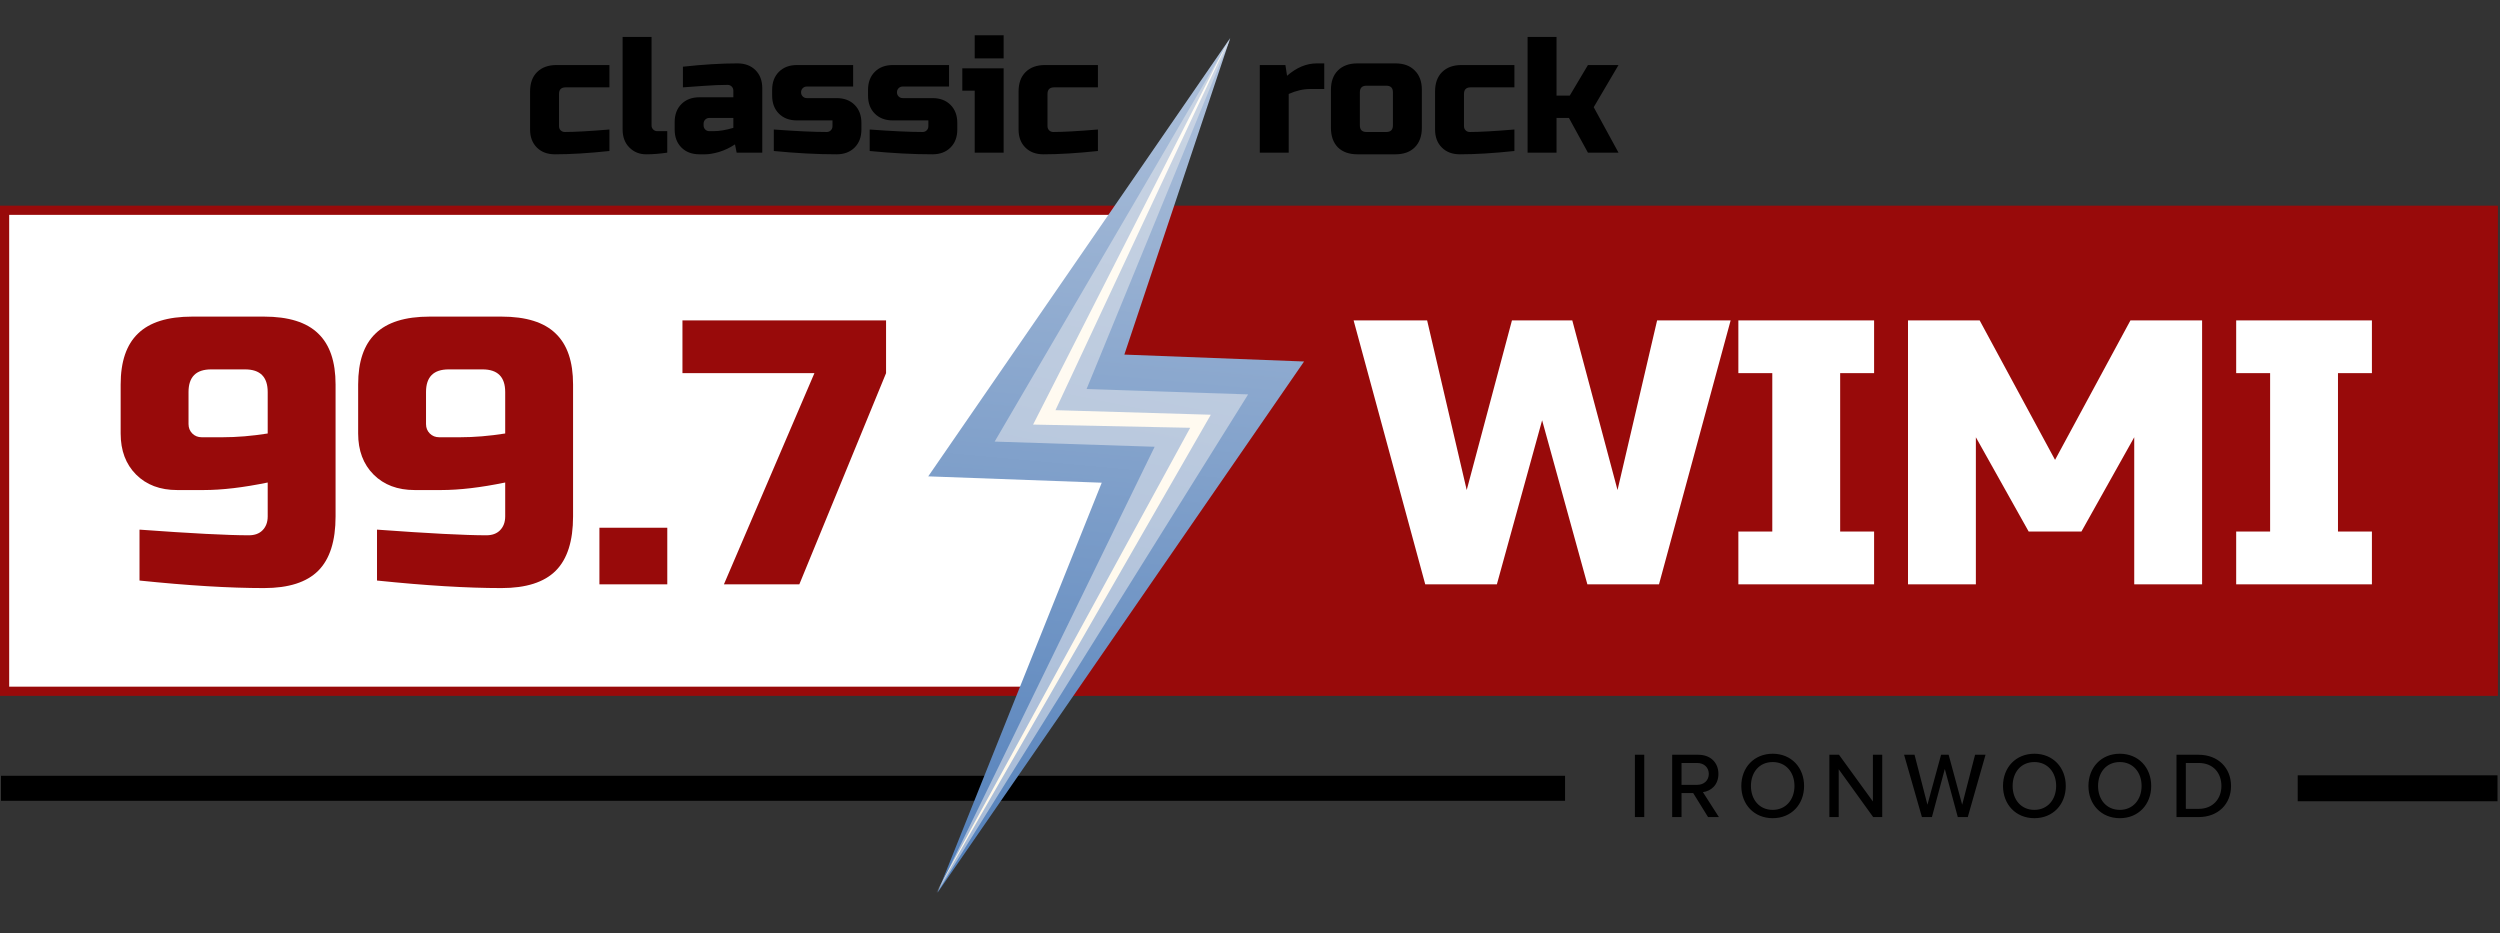
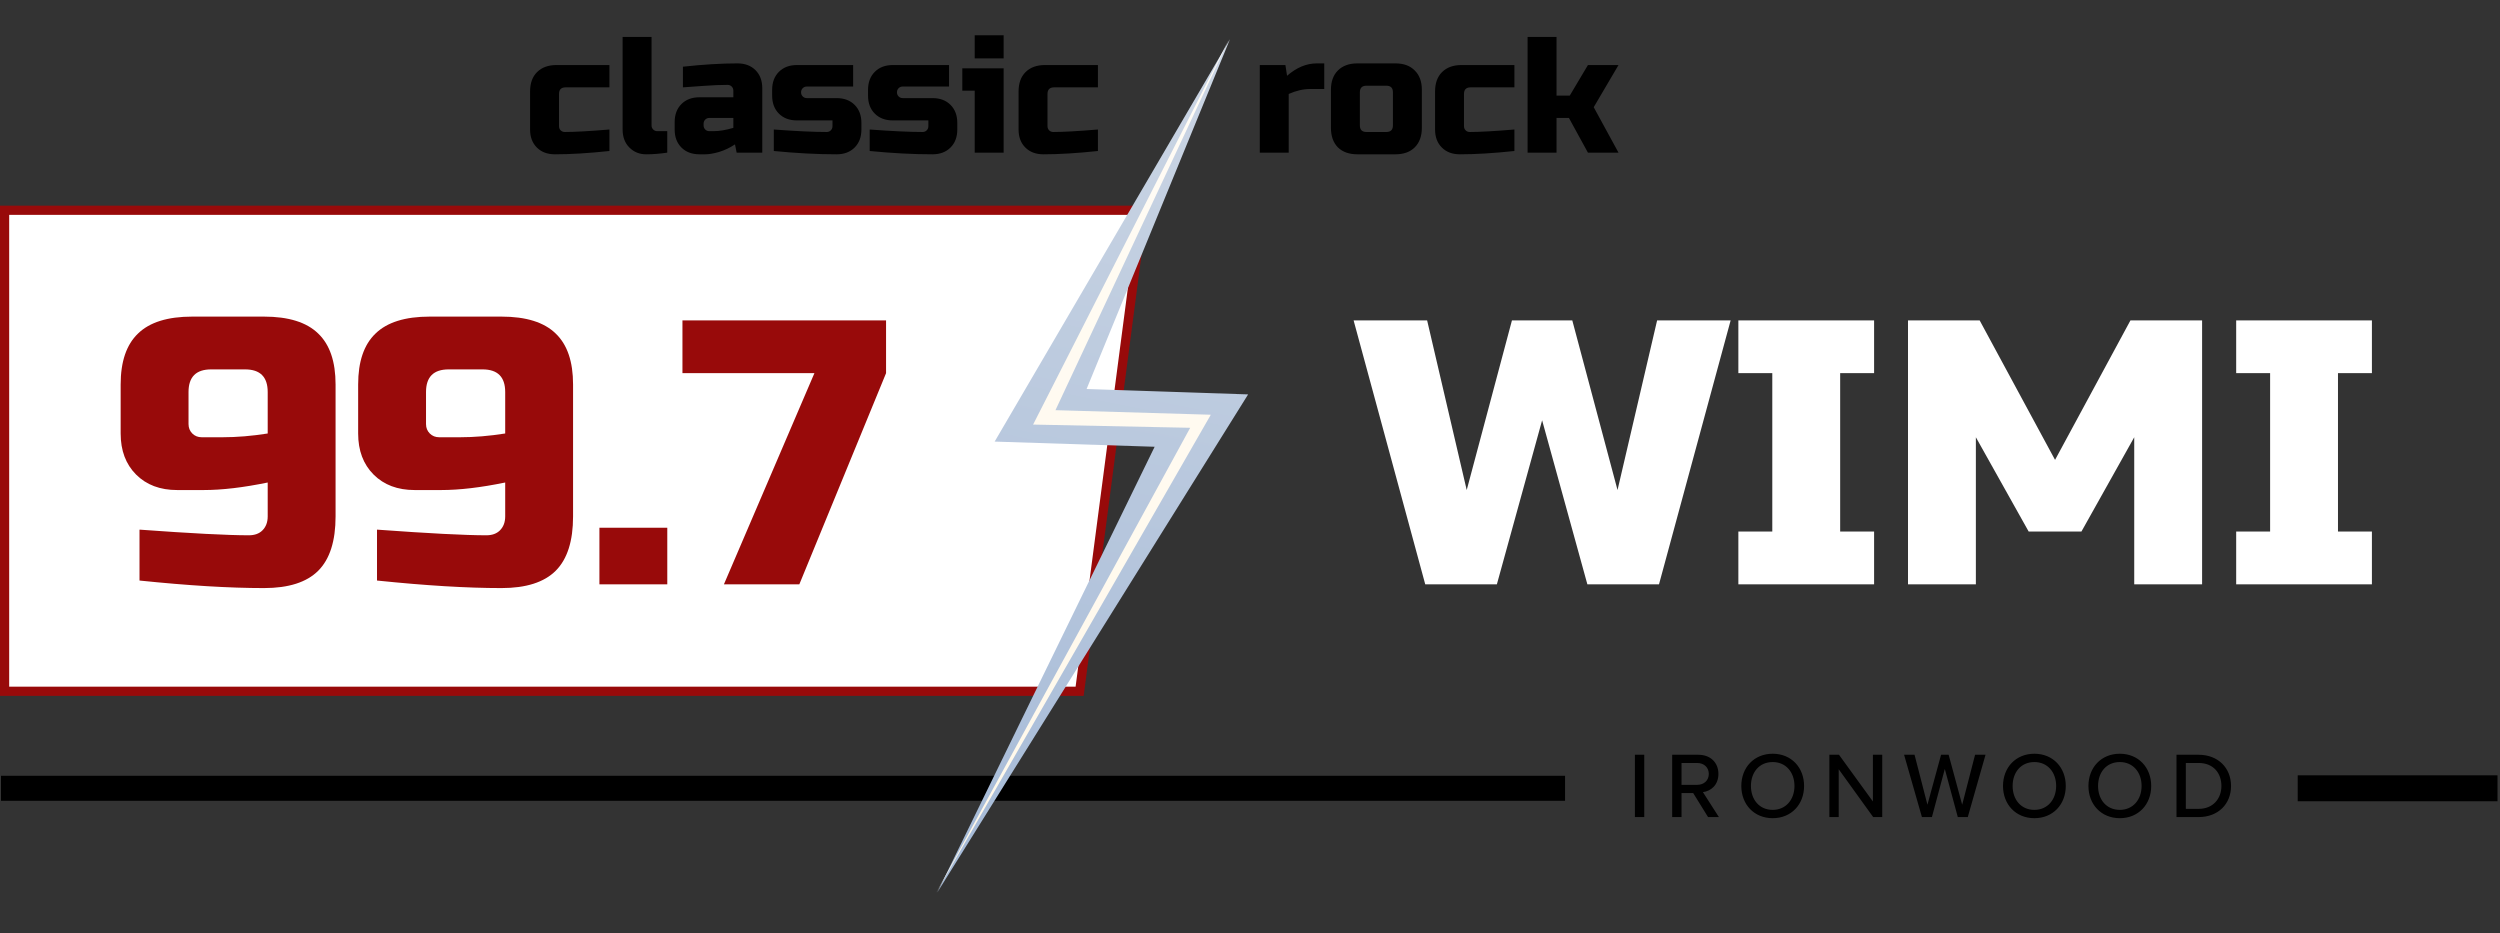
<svg xmlns="http://www.w3.org/2000/svg" width="999" height="373" viewBox="0 0 999 373" fill="none">
  <rect x="0" y="0" width="999" height="373" fill="#333333" stroke="none" />
  <rect x="0.397" y="310" width="625" height="10" fill="black" />
  <path d="M657.042 326.5H653.309V301.604H657.042V326.5ZM686.866 326.5H682.536L676.601 316.907H671.936V326.5H668.203V301.604H678.692C683.432 301.604 686.679 304.664 686.679 309.256C686.679 313.735 683.656 316.123 680.483 316.534L686.866 326.5ZM682.835 309.256C682.835 306.643 680.894 304.888 678.206 304.888H671.936V313.623H678.206C680.894 313.623 682.835 311.868 682.835 309.256ZM695.83 314.071C695.83 306.68 700.944 301.193 708.372 301.193C715.799 301.193 720.913 306.68 720.913 314.071C720.913 321.461 715.799 326.948 708.372 326.948C700.944 326.948 695.83 321.461 695.83 314.071ZM717.069 314.071C717.069 308.584 713.635 304.515 708.372 304.515C703.034 304.515 699.675 308.584 699.675 314.071C699.675 319.52 703.034 323.626 708.372 323.626C713.635 323.626 717.069 319.52 717.069 314.071ZM752.142 326.5H748.521L734.748 307.389V326.5H731.015V301.604H734.86L748.409 320.267V301.604H752.142V326.5ZM786.327 326.5H782.333L777.145 307.277L771.994 326.5H768L760.871 301.604H765.051L770.202 321.573L775.652 301.604H778.675L784.087 321.573L789.238 301.604H793.419L786.327 326.5ZM800.4 314.071C800.4 306.68 805.514 301.193 812.942 301.193C820.37 301.193 825.483 306.68 825.483 314.071C825.483 321.461 820.37 326.948 812.942 326.948C805.514 326.948 800.4 321.461 800.4 314.071ZM821.639 314.071C821.639 308.584 818.205 304.515 812.942 304.515C807.604 304.515 804.245 308.584 804.245 314.071C804.245 319.52 807.604 323.626 812.942 323.626C818.205 323.626 821.639 319.52 821.639 314.071ZM834.54 314.071C834.54 306.68 839.654 301.193 847.082 301.193C854.51 301.193 859.623 306.68 859.623 314.071C859.623 321.461 854.51 326.948 847.082 326.948C839.654 326.948 834.54 321.461 834.54 314.071ZM855.779 314.071C855.779 308.584 852.345 304.515 847.082 304.515C841.744 304.515 838.385 308.584 838.385 314.071C838.385 319.52 841.744 323.626 847.082 323.626C852.345 323.626 855.779 319.52 855.779 314.071ZM878.609 326.5H869.725V301.604H878.609C886.373 301.604 891.524 306.904 891.524 314.071C891.524 321.274 886.373 326.5 878.609 326.5ZM873.458 304.888V323.215H878.609C884.357 323.215 887.679 319.11 887.679 314.071C887.679 308.957 884.469 304.888 878.609 304.888H873.458Z" fill="black" />
  <rect x="918.165" y="309.816" width="79.835" height="10.368" fill="black" />
-   <path d="M458.004 82.19H998.174V278.058H425.692L458.004 82.19Z" fill="#980A0A" />
+   <path d="M458.004 82.19H998.174H425.692L458.004 82.19Z" fill="#980A0A" />
  <path d="M456.629 84.025L431.421 276.223H1.835V84.025H456.629Z" fill="white" stroke="#980A0A" stroke-width="3.67" />
  <path d="M55.747 211.642C76.439 213.149 91.003 213.902 99.441 213.902C101.751 213.902 103.559 213.25 104.865 211.944C106.271 210.538 106.974 208.679 106.974 206.369V192.809C97.231 194.818 88.693 195.822 81.361 195.822H70.814C63.984 195.822 58.509 193.763 54.391 189.645C50.273 185.527 48.214 180.052 48.214 173.222V153.635C48.214 144.495 50.524 137.715 55.145 133.295C59.765 128.775 66.997 126.515 76.841 126.515H105.468C115.311 126.515 122.543 128.775 127.164 133.295C131.784 137.715 134.094 144.495 134.094 153.635V206.369C134.094 216.213 131.784 223.445 127.164 228.065C122.543 232.686 115.311 234.996 105.468 234.996C91.707 234.996 75.133 233.991 55.747 231.983V211.642ZM88.894 174.729C94.619 174.729 100.646 174.227 106.974 173.222V156.649C106.974 150.622 103.961 147.609 97.934 147.609H84.374C78.347 147.609 75.334 150.622 75.334 156.649V169.455C75.334 170.962 75.836 172.218 76.841 173.222C77.845 174.227 79.101 174.729 80.607 174.729H88.894ZM150.65 211.642C171.342 213.149 185.906 213.902 194.344 213.902C196.654 213.902 198.462 213.25 199.768 211.944C201.174 210.538 201.877 208.679 201.877 206.369V192.809C192.134 194.818 183.596 195.822 176.264 195.822H165.717C158.887 195.822 153.412 193.763 149.294 189.645C145.176 185.527 143.117 180.052 143.117 173.222V153.635C143.117 144.495 145.427 137.715 150.048 133.295C154.668 128.775 161.9 126.515 171.744 126.515H200.371C210.214 126.515 217.446 128.775 222.067 133.295C226.687 137.715 228.997 144.495 228.997 153.635V206.369C228.997 216.213 226.687 223.445 222.067 228.065C217.446 232.686 210.214 234.996 200.371 234.996C186.61 234.996 170.036 233.991 150.65 231.983V211.642ZM183.797 174.729C189.522 174.729 195.549 174.227 201.877 173.222V156.649C201.877 150.622 198.864 147.609 192.837 147.609H179.277C173.25 147.609 170.237 150.622 170.237 156.649V169.455C170.237 170.962 170.739 172.218 171.744 173.222C172.748 174.227 174.004 174.729 175.51 174.729H183.797ZM239.526 210.889H266.647V233.489H239.526V210.889ZM272.709 128.022H354.069V149.115L319.416 233.489H289.282L325.442 149.115H272.709V128.022Z" fill="#980A0A" />
  <path d="M628.284 128.022L646.364 195.822L662.184 128.022H691.565L662.938 233.489H634.311L616.231 167.949L598.151 233.489H569.524L540.897 128.022H570.277L586.097 195.822L604.177 128.022H628.284ZM748.889 233.489H694.649V212.396H708.209V149.115H694.649V128.022H748.889V149.115H735.329V212.396H748.889V233.489ZM852.838 174.729L831.744 212.396H810.651L789.557 174.729V233.489H762.437V128.022H791.064L821.198 183.769L851.331 128.022H879.958V233.489H852.838V174.729ZM947.817 233.489H893.577V212.396H907.137V149.115H893.577V128.022H947.817V149.115H934.257V212.396H947.817V233.489Z" fill="white" />
  <path d="M243.525 60.339C235.29 61.22 228.024 61.661 221.727 61.661C218.732 61.661 216.332 60.758 214.527 58.952C212.721 57.147 211.818 54.747 211.818 51.752V36.559C211.818 33.257 212.743 30.68 214.593 28.831C216.486 26.937 219.084 25.99 222.387 25.99H243.525V34.908H226.02C224.259 34.908 223.378 35.789 223.378 37.55V50.431C223.378 51.092 223.598 51.642 224.039 52.082C224.479 52.523 225.029 52.743 225.69 52.743C229.653 52.743 235.598 52.413 243.525 51.752V60.339ZM266.632 61C263.681 61.44 260.863 61.661 258.177 61.661C255.534 61.661 253.311 60.758 251.505 58.952C249.699 57.147 248.797 54.747 248.797 51.752V14.761H260.356V50.101C260.356 50.761 260.577 51.312 261.017 51.752C261.457 52.193 262.008 52.413 262.668 52.413H266.632V61ZM285.117 52.413C287.451 52.413 290.093 51.972 293.044 51.092V47.128H283.466C282.805 47.128 282.255 47.348 281.814 47.789C281.374 48.229 281.154 48.78 281.154 49.44V50.101C281.154 50.761 281.374 51.312 281.814 51.752C282.255 52.193 282.805 52.413 283.466 52.413H285.117ZM272.897 26.651C280.956 25.77 288.222 25.33 294.695 25.33C297.69 25.33 300.09 26.233 301.895 28.038C303.701 29.844 304.604 32.244 304.604 35.238V61H294.365L293.704 57.697C291.635 59.062 289.499 60.075 287.297 60.736C285.139 61.352 283.312 61.661 281.814 61.661H279.502C276.508 61.661 274.108 60.758 272.302 58.952C270.497 57.147 269.594 54.747 269.594 51.752V48.78C269.594 45.785 270.497 43.385 272.302 41.58C274.108 39.774 276.508 38.871 279.502 38.871H293.044V36.229C293.044 35.569 292.824 35.018 292.383 34.578C291.943 34.137 291.392 33.917 290.732 33.917C287.869 33.917 284.699 34.049 281.22 34.313C277.785 34.578 275.011 34.776 272.897 34.908V26.651ZM309.21 51.752C318.149 52.413 325.195 52.743 330.347 52.743C331.008 52.743 331.558 52.523 331.999 52.082C332.439 51.642 332.659 51.092 332.659 50.431V48.119H318.457C315.463 48.119 313.063 47.216 311.257 45.411C309.452 43.605 308.549 41.205 308.549 38.211V35.899C308.549 32.904 309.452 30.504 311.257 28.699C313.063 26.893 315.463 25.99 318.457 25.99H340.916V34.578H322.421C321.76 34.578 321.21 34.798 320.769 35.238C320.329 35.678 320.109 36.229 320.109 36.89C320.109 37.55 320.329 38.101 320.769 38.541C321.21 38.981 321.76 39.202 322.421 39.202H334.311C337.305 39.202 339.705 40.104 341.511 41.91C343.316 43.715 344.219 46.115 344.219 49.11V51.752C344.219 54.747 343.316 57.147 341.511 58.952C339.705 60.758 337.305 61.661 334.311 61.661C326.516 61.661 318.149 61.22 309.21 60.339V51.752ZM347.527 51.752C356.467 52.413 363.513 52.743 368.665 52.743C369.326 52.743 369.876 52.523 370.316 52.082C370.757 51.642 370.977 51.092 370.977 50.431V48.119H356.775C353.78 48.119 351.38 47.216 349.575 45.411C347.769 43.605 346.867 41.205 346.867 38.211V35.899C346.867 32.904 347.769 30.504 349.575 28.699C351.38 26.893 353.78 25.99 356.775 25.99H379.234V34.578H360.738C360.078 34.578 359.527 34.798 359.087 35.238C358.647 35.678 358.426 36.229 358.426 36.89C358.426 37.55 358.647 38.101 359.087 38.541C359.527 38.981 360.078 39.202 360.738 39.202H372.628C375.623 39.202 378.023 40.104 379.828 41.91C381.634 43.715 382.537 46.115 382.537 49.11V51.752C382.537 54.747 381.634 57.147 379.828 58.952C378.023 60.758 375.623 61.661 372.628 61.661C364.834 61.661 356.467 61.22 347.527 60.339V51.752ZM401.053 27.311V61H389.493V36.229H384.539V27.311H401.053ZM389.493 14.1H401.053V23.348H389.493V14.1ZM438.726 60.339C430.491 61.22 423.224 61.661 416.927 61.661C413.933 61.661 411.533 60.758 409.727 58.952C407.922 57.147 407.019 54.747 407.019 51.752V36.559C407.019 33.257 407.944 30.68 409.793 28.831C411.687 26.937 414.285 25.99 417.588 25.99H438.726V34.908H421.221C419.459 34.908 418.579 35.789 418.579 37.55V50.431C418.579 51.092 418.799 51.642 419.239 52.082C419.679 52.523 420.23 52.743 420.891 52.743C424.854 52.743 430.799 52.413 438.726 51.752V60.339ZM523.556 35.569C520.782 35.569 517.919 36.229 514.969 37.55V61H503.409V25.99H513.648L514.308 30.284C518.095 26.981 522.059 25.33 526.198 25.33H529.171V35.569H523.556ZM568.172 51.092C568.172 54.394 567.225 56.993 565.332 58.886C563.482 60.736 560.906 61.661 557.603 61.661H542.41C539.107 61.661 536.509 60.736 534.616 58.886C532.766 56.993 531.841 54.394 531.841 51.092V35.899C531.841 32.596 532.766 30.02 534.616 28.17C536.509 26.277 539.107 25.33 542.41 25.33H557.603C560.906 25.33 563.482 26.277 565.332 28.17C567.225 30.02 568.172 32.596 568.172 35.899V51.092ZM556.612 36.89C556.612 35.128 555.732 34.247 553.97 34.247H546.043C544.282 34.247 543.401 35.128 543.401 36.89V50.101C543.401 51.862 544.282 52.743 546.043 52.743H553.97C555.732 52.743 556.612 51.862 556.612 50.101V36.89ZM605.156 60.339C596.921 61.22 589.655 61.661 583.357 61.661C580.363 61.661 577.963 60.758 576.157 58.952C574.352 57.147 573.449 54.747 573.449 51.752V36.559C573.449 33.257 574.374 30.68 576.223 28.831C578.117 26.937 580.715 25.99 584.018 25.99H605.156V34.908H587.651C585.889 34.908 585.009 35.789 585.009 37.55V50.431C585.009 51.092 585.229 51.642 585.669 52.082C586.11 52.523 586.66 52.743 587.321 52.743C591.284 52.743 597.229 52.413 605.156 51.752V60.339ZM621.987 47.128V61H610.427V14.761H621.987V38.211H627.272L634.538 25.99H646.758L636.85 42.835L646.758 61H634.538L626.941 47.128H621.987Z" fill="black" />
-   <path d="M491.607 15.184L370.922 190.353L440.255 192.888L374.613 356.761L521.109 144.454L449.29 141.694L491.607 15.184Z" fill="url(#paint0_linear_23_2)" />
  <path d="M491.504 15.662L397.462 176.459L461.394 178.525L374.531 356.626L498.749 157.603L434.198 155.456L491.504 15.662Z" fill="url(#paint1_linear_23_2)" />
  <path d="M491.044 15.848L412.828 169.659L475.604 170.944L374.072 356.813L483.839 165.727L421.763 163.904L491.044 15.848Z" fill="url(#paint2_linear_23_2)" />
  <defs>
    <linearGradient id="paint0_linear_23_2" x1="460.097" y1="12.323" x2="428.379" y2="361.643" gradientUnits="userSpaceOnUse">
      <stop stop-color="#B0C2DB" />
      <stop offset="1" stop-color="#517FBA" />
    </linearGradient>
    <linearGradient id="paint1_linear_23_2" x1="469.176" y1="14.596" x2="399.091" y2="358.279" gradientUnits="userSpaceOnUse">
      <stop stop-color="#CCD6E4" />
      <stop offset="1" stop-color="#A5BAD7" />
    </linearGradient>
    <linearGradient id="paint2_linear_23_2" x1="479.483" y1="13.491" x2="408.059" y2="363.744" gradientUnits="userSpaceOnUse">
      <stop stop-color="#FFFCF6" />
      <stop offset="1" stop-color="#FFF8E9" />
    </linearGradient>
  </defs>
</svg>